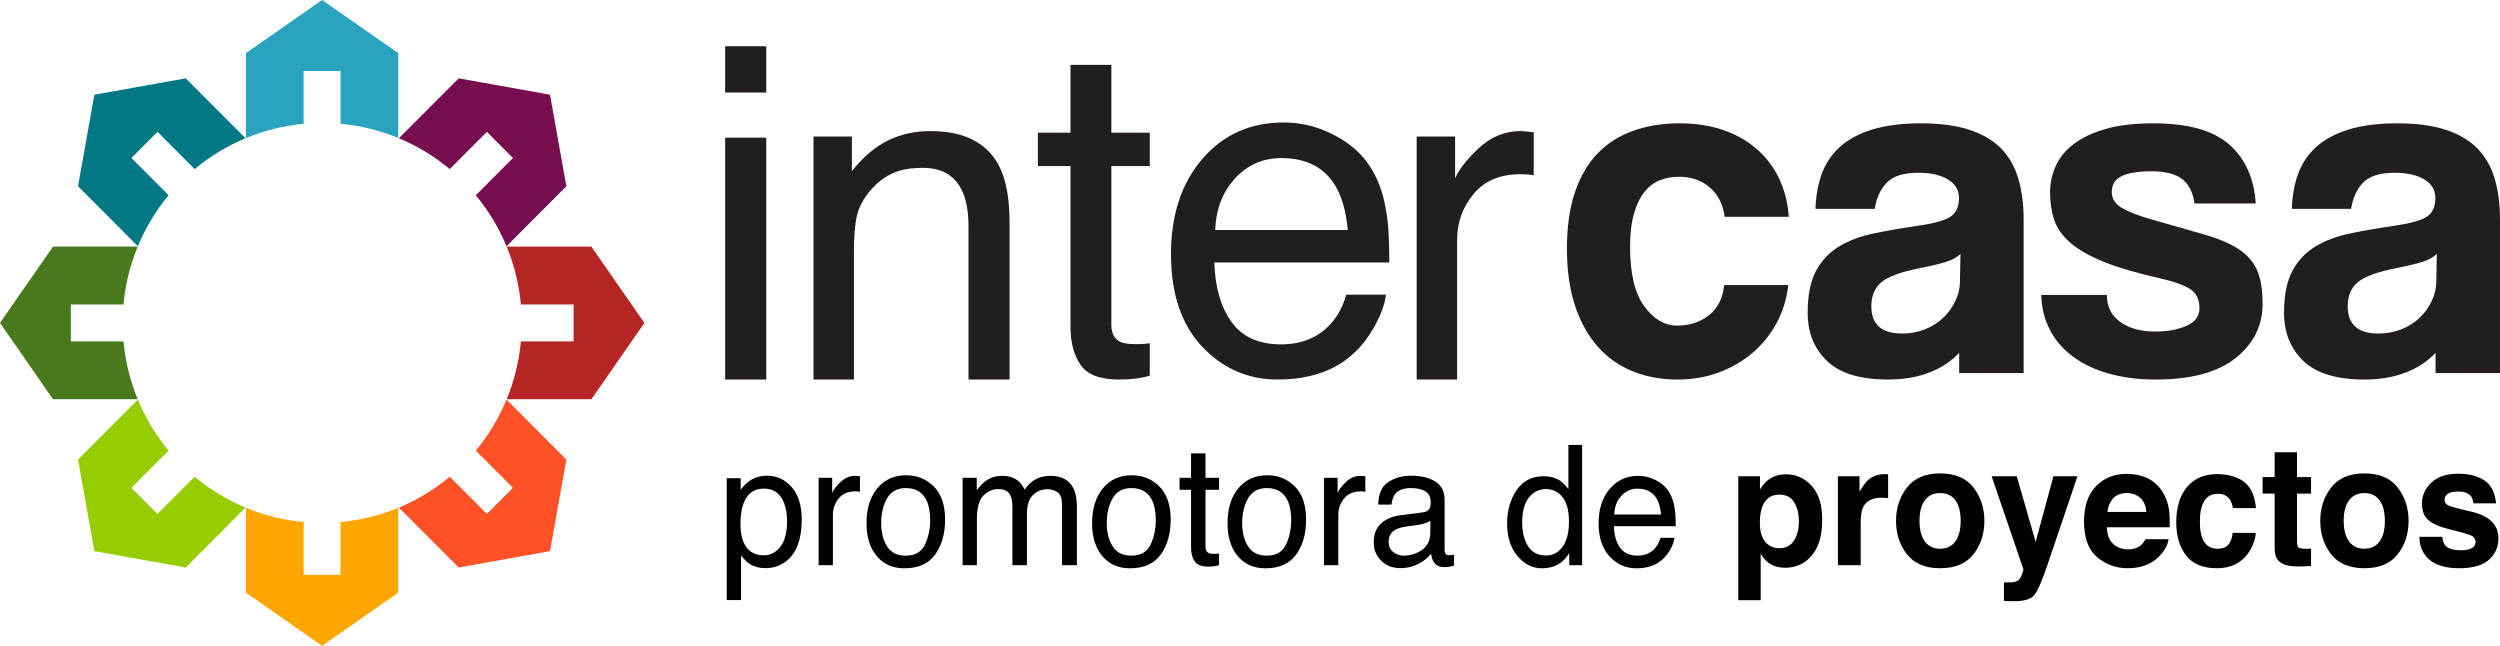
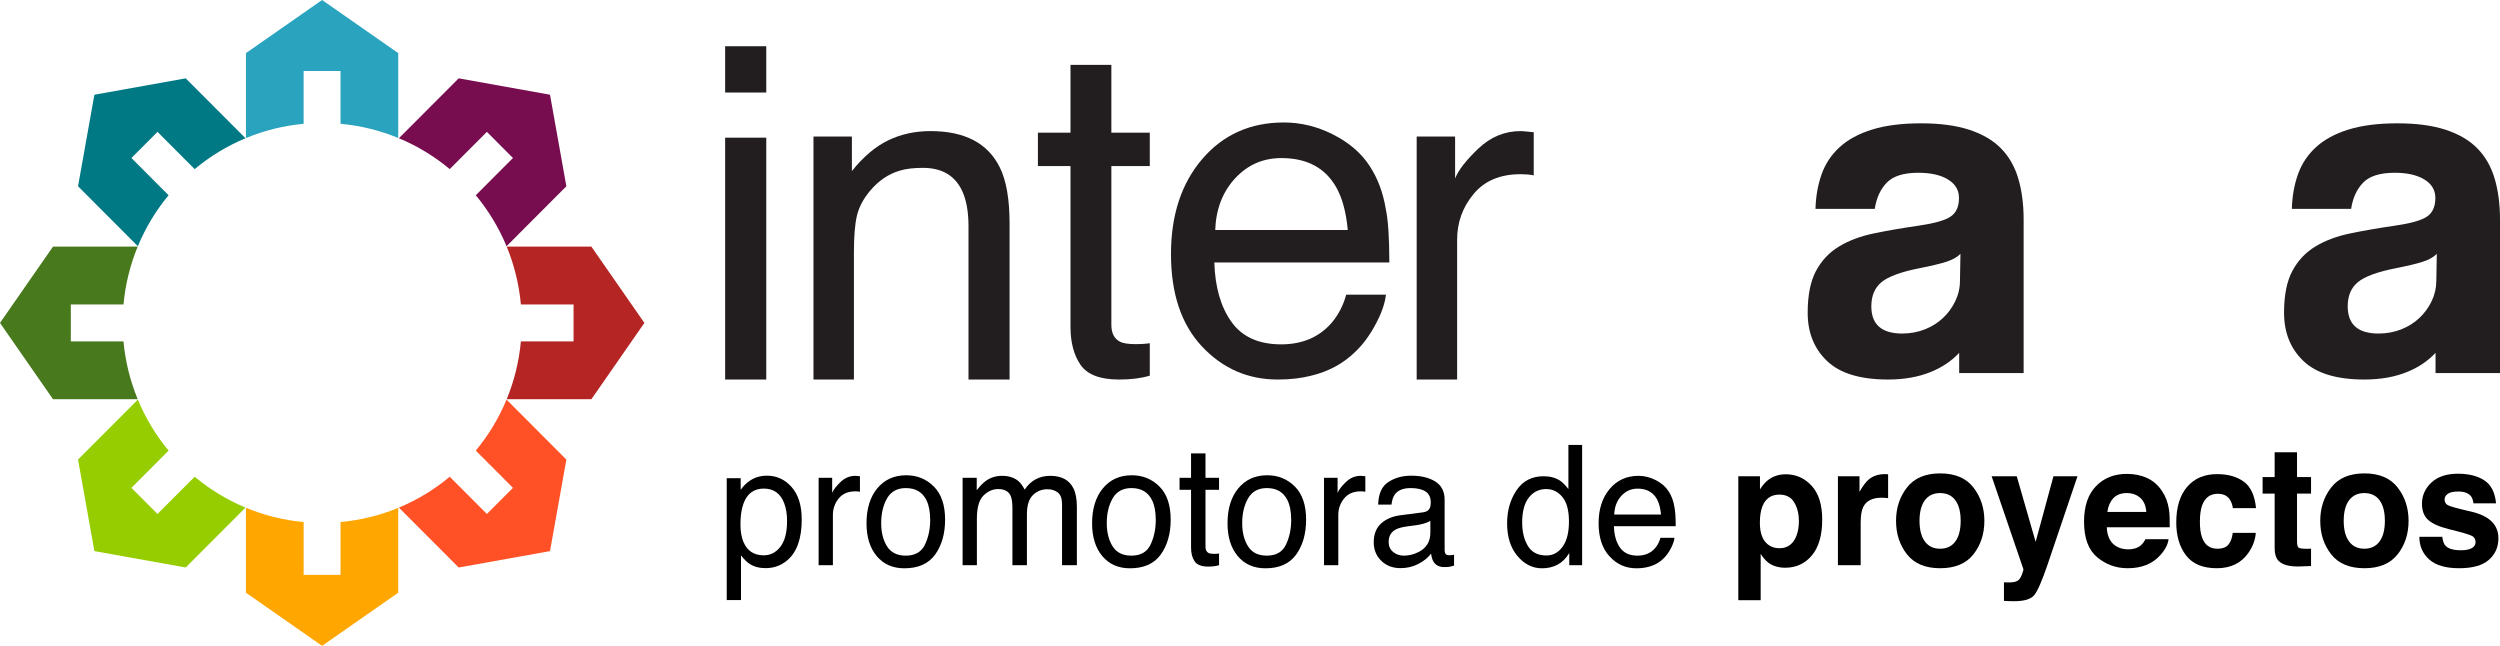
<svg xmlns="http://www.w3.org/2000/svg" id="Untitled-P%E1gina%201" viewBox="0 0 240 62" style="background-color:#ffffff00" version="1.1" xml:space="preserve" x="0px" y="0px" width="240px" height="62px">
  <g>
    <g>
      <g>
-         <path d="M 171.676 27.364 C 171.515 28.726 171.134 29.96 170.524 31.07 C 169.912 32.178 169.136 33.128 168.194 33.916 C 167.255 34.709 166.182 35.325 164.974 35.767 C 163.768 36.213 162.459 36.435 161.048 36.435 C 159.481 36.435 158.048 36.173 156.75 35.65 C 155.447 35.129 154.327 34.339 153.385 33.277 C 152.446 32.215 151.716 30.901 151.201 29.335 C 150.684 27.768 150.425 25.94 150.425 23.85 C 150.425 21.763 150.684 19.957 151.201 18.438 C 151.716 16.918 152.446 15.679 153.385 14.711 C 154.327 13.746 155.464 13.024 156.796 12.552 C 158.127 12.075 159.608 11.839 161.239 11.839 C 162.742 11.839 164.112 12.045 165.353 12.455 C 166.589 12.869 167.671 13.47 168.593 14.261 C 169.519 15.052 170.248 16.001 170.781 17.109 C 171.314 18.218 171.627 19.451 171.724 20.811 L 165.564 20.811 C 165.405 19.609 164.931 18.669 164.128 17.987 C 163.332 17.307 162.349 16.968 161.19 16.968 C 160.534 16.968 159.92 17.077 159.358 17.298 C 158.794 17.521 158.299 17.892 157.876 18.415 C 157.453 18.939 157.115 19.635 156.864 20.503 C 156.611 21.375 156.489 22.443 156.489 23.708 C 156.489 26.274 156.944 28.171 157.854 29.407 C 158.762 30.642 159.812 31.258 161.002 31.258 C 162.193 31.258 163.213 30.927 164.061 30.259 C 164.904 29.597 165.391 28.628 165.517 27.364 L 171.676 27.364 Z" fill="#221e1f" />
-         <path d="M 210.675 19.532 C 210.519 18.454 210.118 17.673 209.477 17.18 C 208.833 16.689 207.853 16.445 206.537 16.445 C 205.285 16.445 204.334 16.596 203.694 16.898 C 203.052 17.198 202.731 17.71 202.731 18.438 C 202.731 19.073 203.052 19.578 203.694 19.957 C 204.334 20.338 205.268 20.703 206.493 21.051 C 208.497 21.62 210.19 22.104 211.571 22.501 C 212.946 22.896 214.052 23.36 214.884 23.899 C 215.713 24.439 216.31 25.11 216.669 25.917 C 217.03 26.725 217.21 27.807 217.21 29.17 C 217.21 31.258 216.348 32.994 214.625 34.37 C 212.9 35.744 210.346 36.435 206.962 36.435 C 205.296 36.435 203.796 36.243 202.449 35.863 C 201.101 35.486 199.948 34.939 198.99 34.224 C 198.037 33.512 197.301 32.657 196.786 31.661 C 196.269 30.663 195.992 29.549 195.96 28.315 L 202.261 28.315 C 202.261 29.438 202.691 30.303 203.554 30.917 C 204.413 31.524 205.534 31.83 206.916 31.83 C 208.074 31.83 209.07 31.645 209.899 31.282 C 210.732 30.917 211.148 30.351 211.148 29.592 C 211.148 28.735 210.839 28.118 210.23 27.736 C 209.617 27.352 208.685 27.023 207.43 26.736 C 205.174 26.227 203.359 25.696 201.978 25.142 C 200.599 24.587 199.526 23.974 198.758 23.308 C 197.99 22.643 197.473 21.912 197.207 21.122 C 196.94 20.325 196.808 19.439 196.808 18.454 C 196.808 17.566 196.986 16.726 197.35 15.933 C 197.705 15.138 198.278 14.442 199.06 13.836 C 199.846 13.236 200.864 12.752 202.118 12.385 C 203.372 12.022 204.91 11.839 206.727 11.839 C 210.048 11.839 212.477 12.519 214.012 13.88 C 215.551 15.24 216.397 17.126 216.551 19.532 L 210.675 19.532 Z" fill="#221e1f" />
        <path d="M 193.752 17.133 C 193.41 15.978 192.853 15.014 192.089 14.238 C 191.326 13.462 190.309 12.869 189.042 12.455 C 187.778 12.045 186.238 11.839 184.431 11.839 C 182.583 11.839 181.021 12.037 179.74 12.432 C 178.455 12.829 177.416 13.389 176.617 14.117 C 175.816 14.845 175.235 15.717 174.874 16.729 C 174.516 17.744 174.319 18.851 174.287 20.053 L 179.977 20.053 C 180.133 19.009 180.518 18.17 181.129 17.535 C 181.74 16.903 182.75 16.585 184.162 16.585 C 185.351 16.585 186.301 16.801 187.004 17.228 C 187.708 17.655 188.062 18.248 188.062 19.009 C 188.062 19.831 187.796 20.425 187.263 20.788 C 186.73 21.154 185.698 21.445 184.162 21.667 C 182.626 21.89 181.207 22.134 179.904 22.404 C 178.604 22.674 177.486 23.092 176.546 23.662 C 175.604 24.233 174.869 25.014 174.334 26.011 C 173.805 27.008 173.537 28.346 173.537 30.022 C 173.537 31.925 174.153 33.467 175.392 34.652 C 176.63 35.839 178.582 36.435 181.246 36.435 C 182.814 36.435 184.19 36.188 185.384 35.696 C 186.495 35.242 187.379 34.623 188.081 33.874 L 188.081 35.816 L 188.625 35.816 L 194.269 35.816 L 194.269 21.051 C 194.269 19.594 194.094 18.29 193.752 17.133 ZM 186.533 30.521 C 186.048 30.982 185.467 31.346 184.797 31.615 C 184.12 31.882 183.391 32.019 182.608 32.019 C 180.636 32.019 179.648 31.149 179.648 29.407 C 179.648 28.396 179.977 27.62 180.636 27.077 C 181.293 26.543 182.498 26.1 184.255 25.751 C 185.384 25.529 186.245 25.324 186.841 25.133 C 187.435 24.942 187.89 24.69 188.203 24.372 L 188.157 26.937 C 188.157 27.633 188.006 28.289 187.708 28.909 C 187.413 29.523 187.021 30.064 186.533 30.521 Z" fill="#221e1f" />
        <path d="M 239.483 17.133 C 239.139 15.978 238.584 15.014 237.819 14.238 C 237.057 13.462 236.04 12.869 234.774 12.455 C 233.511 12.045 231.97 11.839 230.161 11.839 C 228.314 11.839 226.752 12.037 225.471 12.432 C 224.187 12.829 223.145 13.389 222.347 14.117 C 221.547 14.845 220.966 15.717 220.607 16.729 C 220.245 17.744 220.051 18.851 220.018 20.053 L 225.708 20.053 C 225.866 19.009 226.25 18.17 226.858 17.535 C 227.471 16.903 228.482 16.585 229.893 16.585 C 231.08 16.585 232.03 16.801 232.736 17.228 C 233.441 17.655 233.794 18.248 233.794 19.009 C 233.794 19.831 233.529 20.425 232.996 20.788 C 232.461 21.154 231.43 21.445 229.893 21.667 C 228.358 21.89 226.938 22.134 225.637 22.404 C 224.335 22.674 223.215 23.092 222.277 23.662 C 221.333 24.233 220.6 25.014 220.066 26.011 C 219.534 27.008 219.269 28.346 219.269 30.022 C 219.269 31.925 219.886 33.467 221.122 34.652 C 222.363 35.839 224.313 36.435 226.978 36.435 C 228.544 36.435 229.921 36.188 231.115 35.696 C 232.226 35.242 233.11 34.623 233.812 33.874 L 233.812 35.816 L 234.357 35.816 L 240 35.816 L 240 21.051 C 240 19.594 239.825 18.29 239.483 17.133 ZM 232.266 30.521 C 231.78 30.982 231.2 31.346 230.528 31.615 C 229.851 31.882 229.122 32.019 228.339 32.019 C 226.367 32.019 225.379 31.149 225.379 29.407 C 225.379 28.396 225.708 27.62 226.367 27.077 C 227.024 26.543 228.23 26.1 229.986 25.751 C 231.115 25.529 231.977 25.324 232.572 25.133 C 233.167 24.942 233.622 24.69 233.933 24.372 L 233.887 26.937 C 233.887 27.633 233.737 28.289 233.441 28.909 C 233.142 29.523 232.752 30.064 232.266 30.521 Z" fill="#221e1f" />
      </g>
      <g>
        <path d="M 69.614 4.439 L 73.562 4.439 L 73.562 8.883 L 69.614 8.883 L 69.614 4.439 ZM 69.614 13.216 L 73.562 13.216 L 73.562 36.435 L 69.614 36.435 L 69.614 13.216 Z" fill="#221e1f" />
        <path d="M 78.093 13.109 L 81.782 13.109 L 81.782 16.42 C 82.874 15.055 84.033 14.074 85.254 13.479 C 86.478 12.883 87.835 12.585 89.329 12.585 C 92.611 12.585 94.822 13.741 95.971 16.049 C 96.604 17.312 96.919 19.12 96.919 21.473 L 96.919 36.435 L 92.976 36.435 L 92.976 21.734 C 92.976 20.31 92.766 19.163 92.35 18.292 C 91.657 16.84 90.409 16.114 88.597 16.114 C 87.677 16.114 86.923 16.208 86.333 16.396 C 85.269 16.717 84.334 17.356 83.529 18.314 C 82.883 19.083 82.462 19.879 82.266 20.7 C 82.072 21.519 81.977 22.691 81.977 24.216 L 81.977 36.435 L 78.093 36.435 L 78.093 13.109 Z" fill="#221e1f" />
        <path d="M 102.767 6.226 L 106.691 6.226 L 106.691 12.739 L 110.379 12.739 L 110.379 15.94 L 106.691 15.94 L 106.691 31.165 C 106.691 31.979 106.965 32.522 107.512 32.797 C 107.811 32.959 108.316 33.037 109.021 33.037 C 109.208 33.037 109.409 33.032 109.625 33.023 C 109.841 33.013 110.09 32.989 110.379 32.95 L 110.379 36.065 C 109.934 36.195 109.471 36.289 108.989 36.348 C 108.508 36.406 107.985 36.435 107.424 36.435 C 105.615 36.435 104.385 35.967 103.736 35.031 C 103.092 34.094 102.767 32.877 102.767 31.382 L 102.767 15.94 L 99.639 15.94 L 99.639 12.739 L 102.767 12.739 L 102.767 6.226 Z" fill="#221e1f" />
        <path d="M 127.997 12.923 C 129.524 13.7 130.689 14.705 131.49 15.94 C 132.262 17.116 132.774 18.488 133.034 20.056 C 133.263 21.129 133.376 22.843 133.376 25.194 L 116.577 25.194 C 116.645 27.569 117.198 29.474 118.225 30.908 C 119.25 32.341 120.841 33.058 122.996 33.058 C 125.007 33.058 126.61 32.38 127.81 31.023 C 128.479 30.236 128.955 29.323 129.235 28.289 L 133.051 28.289 C 132.953 29.146 132.617 30.101 132.048 31.151 C 131.481 32.206 130.85 33.066 130.148 33.733 C 128.979 34.895 127.531 35.679 125.802 36.084 C 124.875 36.317 123.827 36.435 122.656 36.435 C 119.802 36.435 117.379 35.377 115.394 33.265 C 113.407 31.151 112.415 28.194 112.415 24.388 C 112.415 20.643 113.417 17.601 115.416 15.264 C 117.417 12.928 120.031 11.757 123.257 11.757 C 124.889 11.757 126.467 12.145 127.997 12.923 ZM 129.386 22.081 C 129.23 20.381 128.864 19.024 128.295 18.009 C 127.239 16.122 125.481 15.176 123.014 15.176 C 121.243 15.176 119.765 15.828 118.565 17.127 C 117.369 18.426 116.735 20.076 116.661 22.081 L 129.386 22.081 Z" fill="#221e1f" />
        <path d="M 136.001 13.109 L 139.69 13.109 L 139.69 17.138 C 139.989 16.355 140.73 15.398 141.907 14.273 C 143.088 13.148 144.446 12.585 145.983 12.585 C 146.056 12.585 146.179 12.594 146.351 12.608 C 146.526 12.622 146.821 12.651 147.238 12.694 L 147.238 16.832 C 147.006 16.789 146.794 16.759 146.602 16.746 C 146.406 16.731 146.195 16.724 145.964 16.724 C 144.009 16.724 142.507 17.36 141.459 18.63 C 140.405 19.899 139.884 21.363 139.884 23.018 L 139.884 36.435 L 136.001 36.435 L 136.001 13.109 Z" fill="#221e1f" />
      </g>
    </g>
    <g>
      <path d="M 46.74 12.659 L 49.244 15.168 L 45.676 18.743 C 46.889 20.206 47.888 21.854 48.628 23.637 L 54.371 17.881 L 52.801 9.094 L 44.033 7.52 L 38.294 13.271 C 40.072 14.014 41.715 15.016 43.174 16.233 L 46.74 12.659 Z" fill="#770c4e" />
      <path d="M 29.149 6.815 L 32.69 6.815 L 32.69 11.884 C 34.635 12.061 36.497 12.53 38.231 13.246 L 38.231 5.1 L 30.92 0 L 23.61 5.1 L 23.61 13.255 C 25.343 12.536 27.204 12.066 29.149 11.886 L 29.149 6.815 Z" fill="#29a3be" />
      <path d="M 32.69 55.185 L 29.149 55.185 L 29.149 50.115 C 27.204 49.935 25.343 49.465 23.61 48.745 L 23.61 56.9 L 30.92 62 L 38.231 56.9 L 38.231 48.754 C 36.497 49.47 34.635 49.939 32.69 50.116 L 32.69 55.185 Z" fill="#ffa600" />
      <path d="M 55.062 29.227 L 55.062 32.775 L 50.005 32.775 C 49.827 34.724 49.358 36.589 48.642 38.326 L 56.772 38.326 L 61.862 31 L 56.772 23.674 L 48.642 23.674 C 49.358 25.411 49.827 27.276 50.005 29.227 L 55.062 29.227 Z" fill="#b52524" />
      <path d="M 6.8 32.775 L 6.8 29.227 L 11.856 29.227 C 12.035 27.276 12.503 25.411 13.22 23.674 L 5.089 23.674 L 0 31 L 5.089 38.326 L 13.22 38.326 C 12.503 36.589 12.035 34.724 11.856 32.775 L 6.8 32.775 Z" fill="#48791c" />
      <path d="M 49.244 46.833 L 46.74 49.341 L 43.174 45.767 C 41.715 46.984 40.072 47.987 38.294 48.729 L 44.033 54.48 L 52.801 52.906 L 54.371 44.119 L 48.628 38.363 C 47.888 40.146 46.889 41.794 45.676 43.257 L 49.244 46.833 Z" fill="#ff5125" />
      <path d="M 12.618 15.168 L 15.121 12.659 L 18.688 16.233 C 20.147 15.016 21.789 14.014 23.568 13.271 L 17.829 7.52 L 9.061 9.094 L 7.491 17.881 L 13.234 23.637 C 13.973 21.854 14.972 20.206 16.185 18.743 L 12.618 15.168 Z" fill="#007984" />
      <path d="M 15.121 49.341 L 12.618 46.833 L 16.185 43.257 C 14.973 41.794 13.973 40.146 13.234 38.363 L 7.491 44.119 L 9.061 52.906 L 17.829 54.48 L 23.568 48.729 C 21.789 47.987 20.147 46.984 18.688 45.767 L 15.121 49.341 Z" fill="#96cd00" />
    </g>
    <g>
      <path d="M 69.766 45.908 L 71.105 45.908 L 71.105 47.02 C 71.38 46.639 71.68 46.344 72.006 46.135 C 72.468 45.822 73.013 45.666 73.639 45.666 C 74.565 45.666 75.351 46.029 75.997 46.758 C 76.644 47.487 76.966 48.528 76.966 49.88 C 76.966 51.708 76.5 53.014 75.568 53.797 C 74.977 54.293 74.289 54.541 73.504 54.541 C 72.888 54.541 72.371 54.403 71.953 54.126 C 71.709 53.969 71.436 53.7 71.136 53.319 L 71.136 57.604 L 69.766 57.604 L 69.766 45.908 ZM 74.92 52.484 C 75.345 51.933 75.558 51.11 75.558 50.013 C 75.558 49.345 75.464 48.77 75.275 48.29 C 74.919 47.365 74.267 46.903 73.32 46.903 C 72.368 46.903 71.717 47.391 71.365 48.367 C 71.176 48.89 71.083 49.553 71.083 50.358 C 71.083 51.005 71.176 51.557 71.365 52.01 C 71.722 52.878 72.373 53.311 73.32 53.311 C 73.962 53.311 74.495 53.035 74.92 52.484 Z" fill="#000000" />
      <path d="M 78.588 45.868 L 79.889 45.868 L 79.889 47.318 C 79.996 47.036 80.257 46.692 80.673 46.288 C 81.09 45.883 81.569 45.68 82.112 45.68 C 82.137 45.68 82.18 45.683 82.241 45.688 C 82.303 45.694 82.406 45.704 82.554 45.72 L 82.554 47.208 C 82.472 47.193 82.397 47.182 82.329 47.177 C 82.26 47.172 82.186 47.169 82.105 47.169 C 81.414 47.169 80.883 47.398 80.513 47.855 C 80.143 48.312 79.958 48.838 79.958 49.434 L 79.958 54.259 L 78.588 54.259 L 78.588 45.868 Z" fill="#000000" />
      <path d="M 89.648 46.706 C 90.369 47.426 90.729 48.486 90.729 49.884 C 90.729 51.234 90.411 52.352 89.776 53.234 C 89.141 54.116 88.156 54.557 86.821 54.557 C 85.708 54.557 84.823 54.167 84.168 53.387 C 83.513 52.606 83.185 51.559 83.185 50.244 C 83.185 48.835 83.531 47.713 84.221 46.878 C 84.911 46.044 85.838 45.625 87.002 45.625 C 88.046 45.625 88.927 45.986 89.648 46.706 ZM 88.797 52.281 C 89.131 51.575 89.298 50.789 89.298 49.922 C 89.298 49.14 89.177 48.504 88.937 48.013 C 88.555 47.242 87.898 46.856 86.964 46.856 C 86.136 46.856 85.534 47.185 85.158 47.841 C 84.782 48.499 84.594 49.292 84.594 50.219 C 84.594 51.112 84.782 51.856 85.158 52.451 C 85.534 53.045 86.132 53.342 86.95 53.342 C 87.847 53.342 88.464 52.989 88.797 52.281 Z" fill="#000000" />
      <path d="M 92.41 45.868 L 93.766 45.868 L 93.766 47.06 C 94.091 46.647 94.385 46.347 94.649 46.158 C 95.101 45.84 95.614 45.68 96.186 45.68 C 96.836 45.68 97.359 45.845 97.755 46.174 C 97.978 46.362 98.181 46.639 98.364 47.004 C 98.668 46.556 99.026 46.222 99.437 46.005 C 99.848 45.789 100.31 45.68 100.823 45.68 C 101.919 45.68 102.664 46.088 103.061 46.903 C 103.273 47.342 103.38 47.932 103.38 48.673 L 103.38 54.259 L 101.956 54.259 L 101.956 48.43 C 101.956 47.872 101.821 47.487 101.549 47.279 C 101.277 47.071 100.946 46.966 100.556 46.966 C 100.018 46.966 99.555 47.151 99.166 47.521 C 98.778 47.893 98.584 48.512 98.584 49.379 L 98.584 54.259 L 97.192 54.259 L 97.192 48.783 C 97.192 48.214 97.125 47.799 96.993 47.538 C 96.786 47.145 96.398 46.95 95.829 46.95 C 95.311 46.95 94.84 47.156 94.416 47.568 C 93.993 47.981 93.781 48.728 93.781 49.809 L 93.781 54.259 L 92.41 54.259 L 92.41 45.868 Z" fill="#000000" />
      <path d="M 111.305 46.706 C 112.025 47.426 112.385 48.486 112.385 49.884 C 112.385 51.234 112.067 52.352 111.433 53.234 C 110.798 54.116 109.813 54.557 108.477 54.557 C 107.364 54.557 106.48 54.167 105.824 53.387 C 105.169 52.606 104.841 51.559 104.841 50.244 C 104.841 48.835 105.187 47.713 105.877 46.878 C 106.568 46.044 107.494 45.625 108.659 45.625 C 109.702 45.625 110.583 45.986 111.305 46.706 ZM 110.454 52.281 C 110.787 51.575 110.954 50.789 110.954 49.922 C 110.954 49.14 110.834 48.504 110.593 48.013 C 110.212 47.242 109.554 46.856 108.621 46.856 C 107.793 46.856 107.19 47.185 106.814 47.841 C 106.438 48.499 106.25 49.292 106.25 50.219 C 106.25 51.112 106.438 51.856 106.814 52.451 C 107.19 53.045 107.788 53.342 108.606 53.342 C 109.504 53.342 110.12 52.989 110.454 52.281 Z" fill="#000000" />
      <path d="M 114.341 43.526 L 115.727 43.526 L 115.727 45.868 L 117.028 45.868 L 117.028 47.02 L 115.727 47.02 L 115.727 52.496 C 115.727 52.789 115.823 52.984 116.016 53.084 C 116.122 53.141 116.3 53.17 116.549 53.17 C 116.614 53.17 116.685 53.168 116.762 53.166 C 116.838 53.162 116.927 53.153 117.028 53.139 L 117.028 54.259 C 116.871 54.305 116.707 54.34 116.537 54.361 C 116.368 54.382 116.183 54.393 115.985 54.393 C 115.346 54.393 114.912 54.224 114.684 53.887 C 114.455 53.55 114.341 53.113 114.341 52.574 L 114.341 47.02 L 113.238 47.02 L 113.238 45.868 L 114.341 45.868 L 114.341 43.526 Z" fill="#000000" />
      <path d="M 124.305 46.706 C 125.026 47.426 125.386 48.486 125.386 49.884 C 125.386 51.234 125.069 52.352 124.434 53.234 C 123.799 54.116 122.814 54.557 121.478 54.557 C 120.364 54.557 119.48 54.167 118.825 53.387 C 118.17 52.606 117.843 51.559 117.843 50.244 C 117.843 48.835 118.187 47.713 118.878 46.878 C 119.568 46.044 120.496 45.625 121.659 45.625 C 122.703 45.625 123.585 45.986 124.305 46.706 ZM 123.454 52.281 C 123.788 51.575 123.955 50.789 123.955 49.922 C 123.955 49.14 123.835 48.504 123.594 48.013 C 123.212 47.242 122.555 46.856 121.622 46.856 C 120.794 46.856 120.192 47.185 119.815 47.841 C 119.439 48.499 119.251 49.292 119.251 50.219 C 119.251 51.112 119.439 51.856 119.815 52.451 C 120.192 53.045 120.789 53.342 121.606 53.342 C 122.505 53.342 123.121 52.989 123.454 52.281 Z" fill="#000000" />
      <path d="M 127.106 45.868 L 128.409 45.868 L 128.409 47.318 C 128.515 47.036 128.776 46.692 129.193 46.288 C 129.608 45.883 130.088 45.68 130.631 45.68 C 130.656 45.68 130.699 45.683 130.76 45.688 C 130.821 45.694 130.926 45.704 131.072 45.72 L 131.072 47.208 C 130.992 47.193 130.917 47.182 130.848 47.177 C 130.78 47.172 130.705 47.169 130.623 47.169 C 129.933 47.169 129.403 47.398 129.032 47.855 C 128.662 48.312 128.477 48.838 128.477 49.434 L 128.477 54.259 L 127.106 54.259 L 127.106 45.868 Z" fill="#000000" />
      <path d="M 136.629 49.181 C 136.944 49.139 137.154 49.005 137.261 48.775 C 137.322 48.649 137.352 48.467 137.352 48.232 C 137.352 47.75 137.187 47.399 136.854 47.182 C 136.522 46.965 136.048 46.856 135.43 46.856 C 134.716 46.856 134.209 47.055 133.911 47.454 C 133.744 47.675 133.635 48.002 133.584 48.439 L 132.305 48.439 C 132.331 47.402 132.657 46.681 133.283 46.274 C 133.909 45.868 134.634 45.666 135.46 45.666 C 136.419 45.666 137.196 45.852 137.795 46.229 C 138.388 46.605 138.684 47.19 138.684 47.983 L 138.684 52.817 C 138.684 52.964 138.713 53.082 138.772 53.17 C 138.83 53.259 138.954 53.304 139.141 53.304 C 139.202 53.304 139.271 53.3 139.346 53.291 C 139.422 53.284 139.504 53.272 139.59 53.257 L 139.59 54.299 C 139.377 54.361 139.214 54.4 139.103 54.415 C 138.991 54.431 138.839 54.44 138.646 54.44 C 138.174 54.44 137.832 54.267 137.619 53.923 C 137.507 53.74 137.429 53.482 137.383 53.147 C 137.103 53.524 136.703 53.85 136.18 54.126 C 135.658 54.403 135.081 54.541 134.452 54.541 C 133.696 54.541 133.078 54.305 132.598 53.832 C 132.119 53.361 131.879 52.77 131.879 52.06 C 131.879 51.284 132.115 50.681 132.587 50.253 C 133.059 49.826 133.678 49.562 134.444 49.463 L 136.629 49.181 ZM 133.744 52.99 C 134.033 53.225 134.376 53.342 134.772 53.342 C 135.254 53.342 135.721 53.228 136.172 52.998 C 136.933 52.618 137.314 51.994 137.314 51.129 L 137.314 49.995 C 137.147 50.105 136.932 50.197 136.668 50.27 C 136.405 50.344 136.147 50.396 135.893 50.427 L 135.065 50.537 C 134.57 50.605 134.196 50.711 133.946 50.857 C 133.522 51.102 133.31 51.492 133.31 52.03 C 133.31 52.436 133.455 52.756 133.744 52.99 Z" fill="#000000" />
      <path d="M 149.74 46.128 C 149.983 46.284 150.259 46.558 150.567 46.95 L 150.567 42.711 L 151.884 42.711 L 151.884 54.259 L 150.65 54.259 L 150.65 53.093 C 150.332 53.609 149.955 53.983 149.521 54.212 C 149.085 54.441 148.588 54.557 148.027 54.557 C 147.122 54.557 146.339 54.164 145.676 53.378 C 145.013 52.593 144.683 51.547 144.683 50.24 C 144.683 49.018 144.985 47.96 145.589 47.064 C 146.193 46.167 147.056 45.72 148.178 45.72 C 148.8 45.72 149.321 45.856 149.74 46.128 ZM 146.682 52.417 C 147.05 53.025 147.642 53.327 148.454 53.327 C 149.085 53.327 149.605 53.046 150.01 52.484 C 150.417 51.923 150.62 51.117 150.62 50.068 C 150.62 49.007 150.411 48.223 149.991 47.714 C 149.572 47.204 149.054 46.95 148.439 46.95 C 147.752 46.95 147.195 47.221 146.769 47.765 C 146.342 48.308 146.129 49.107 146.129 50.162 C 146.129 51.06 146.313 51.812 146.682 52.417 Z" fill="#000000" />
      <path d="M 158.966 46.099 C 159.507 46.379 159.918 46.741 160.2 47.185 C 160.472 47.608 160.653 48.101 160.744 48.665 C 160.826 49.053 160.867 49.668 160.867 50.515 L 154.935 50.515 C 154.961 51.368 155.155 52.053 155.517 52.568 C 155.88 53.084 156.441 53.342 157.202 53.342 C 157.911 53.342 158.477 53.098 158.901 52.61 C 159.139 52.328 159.305 51.999 159.404 51.627 L 160.751 51.627 C 160.715 51.935 160.598 52.279 160.397 52.657 C 160.197 53.035 159.973 53.345 159.727 53.585 C 159.313 54.003 158.803 54.285 158.193 54.431 C 157.866 54.515 157.496 54.557 157.082 54.557 C 156.074 54.557 155.22 54.177 154.519 53.416 C 153.818 52.657 153.466 51.593 153.466 50.224 C 153.466 48.877 153.82 47.783 154.526 46.941 C 155.232 46.102 156.156 45.68 157.295 45.68 C 157.869 45.68 158.428 45.821 158.966 46.099 ZM 159.457 49.393 C 159.401 48.783 159.274 48.295 159.072 47.929 C 158.7 47.25 158.077 46.91 157.209 46.91 C 156.584 46.91 156.061 47.144 155.639 47.612 C 155.215 48.08 154.992 48.673 154.966 49.393 L 159.457 49.393 Z" fill="#000000" />
      <path d="M 173.918 46.636 C 174.595 47.373 174.932 48.454 174.932 49.88 C 174.932 51.384 174.603 52.53 173.94 53.319 C 173.28 54.108 172.427 54.502 171.385 54.502 C 170.722 54.502 170.169 54.331 169.731 53.993 C 169.49 53.805 169.255 53.53 169.025 53.17 L 169.025 57.62 L 166.878 57.62 L 166.878 45.72 L 168.957 45.72 L 168.957 46.982 C 169.193 46.61 169.442 46.318 169.708 46.103 C 170.194 45.722 170.771 45.531 171.439 45.531 C 172.416 45.531 173.24 45.9 173.918 46.636 ZM 172.253 48.242 C 171.958 47.736 171.48 47.482 170.818 47.482 C 170.024 47.482 169.478 47.867 169.18 48.634 C 169.027 49.042 168.948 49.559 168.948 50.185 C 168.948 51.178 169.208 51.874 169.726 52.277 C 170.032 52.512 170.398 52.63 170.818 52.63 C 171.428 52.63 171.892 52.39 172.213 51.909 C 172.535 51.428 172.694 50.789 172.694 49.99 C 172.694 49.332 172.548 48.749 172.253 48.242 Z" fill="#000000" />
      <path d="M 181.071 45.52 C 181.101 45.522 181.162 45.526 181.259 45.531 L 181.259 47.82 C 181.122 47.804 181 47.793 180.894 47.788 C 180.788 47.783 180.701 47.78 180.634 47.78 C 179.762 47.78 179.175 48.072 178.877 48.657 C 178.709 48.986 178.625 49.493 178.625 50.178 L 178.625 54.259 L 176.44 54.259 L 176.44 45.72 L 178.512 45.72 L 178.512 47.208 C 178.846 46.639 179.138 46.25 179.386 46.041 C 179.792 45.691 180.32 45.516 180.968 45.516 C 181.009 45.516 181.043 45.517 181.071 45.52 Z" fill="#000000" />
      <path d="M 189.45 53.214 C 188.749 54.104 187.686 54.55 186.26 54.55 C 184.833 54.55 183.771 54.104 183.07 53.214 C 182.369 52.325 182.02 51.254 182.02 50.001 C 182.02 48.77 182.369 47.702 183.07 46.8 C 183.771 45.897 184.833 45.446 186.26 45.446 C 187.686 45.446 188.749 45.897 189.45 46.8 C 190.149 47.702 190.5 48.77 190.5 50.001 C 190.5 51.254 190.149 52.325 189.45 53.214 ZM 187.714 51.98 C 188.053 51.516 188.224 50.857 188.224 50.001 C 188.224 49.146 188.053 48.487 187.714 48.027 C 187.373 47.565 186.886 47.334 186.252 47.334 C 185.617 47.334 185.128 47.565 184.786 48.027 C 184.444 48.487 184.273 49.146 184.273 50.001 C 184.273 50.857 184.444 51.516 184.786 51.98 C 185.128 52.444 185.617 52.677 186.252 52.677 C 186.886 52.677 187.373 52.444 187.714 51.98 Z" fill="#000000" />
      <path d="M 192.379 55.897 L 192.653 55.913 C 192.866 55.923 193.069 55.914 193.262 55.888 C 193.455 55.862 193.616 55.803 193.75 55.709 C 193.875 55.619 193.994 55.434 194.104 55.152 C 194.213 54.871 194.26 54.698 194.244 54.635 L 191.196 45.72 L 193.608 45.72 L 195.421 52.019 L 197.132 45.72 L 199.439 45.72 L 196.594 54.118 C 196.045 55.736 195.61 56.74 195.29 57.13 C 194.971 57.519 194.33 57.714 193.37 57.714 C 193.176 57.714 193.021 57.713 192.905 57.71 C 192.788 57.707 192.614 57.698 192.379 57.683 L 192.379 55.897 Z" fill="#000000" />
      <path d="M 206.129 45.893 C 206.709 46.159 207.186 46.581 207.563 47.156 C 207.904 47.663 208.124 48.252 208.223 48.922 C 208.282 49.314 208.306 49.879 208.295 50.616 L 202.252 50.616 C 202.286 51.473 202.575 52.073 203.121 52.417 C 203.452 52.632 203.851 52.739 204.316 52.739 C 204.811 52.739 205.212 52.609 205.522 52.348 C 205.688 52.207 205.838 52.01 205.967 51.76 L 208.182 51.76 C 208.124 52.267 207.855 52.78 207.379 53.304 C 206.634 54.134 205.594 54.55 204.257 54.55 C 203.152 54.55 202.177 54.199 201.334 53.498 C 200.49 52.798 200.068 51.658 200.068 50.079 C 200.068 48.6 200.449 47.466 201.211 46.677 C 201.972 45.888 202.961 45.493 204.177 45.493 C 204.899 45.493 205.55 45.626 206.129 45.893 ZM 202.885 47.822 C 202.578 48.148 202.384 48.587 202.306 49.143 L 206.044 49.143 C 206.005 48.55 205.811 48.101 205.465 47.794 C 205.119 47.487 204.691 47.334 204.179 47.334 C 203.621 47.334 203.191 47.497 202.885 47.822 Z" fill="#000000" />
      <path d="M 214.355 48.783 C 214.315 48.465 214.21 48.177 214.042 47.922 C 213.798 47.576 213.42 47.404 212.906 47.404 C 212.173 47.404 211.672 47.778 211.402 48.524 C 211.26 48.921 211.19 49.446 211.19 50.103 C 211.19 50.728 211.26 51.231 211.402 51.611 C 211.661 52.322 212.15 52.677 212.867 52.677 C 213.376 52.677 213.738 52.535 213.951 52.254 C 214.165 51.972 214.293 51.606 214.341 51.157 L 216.556 51.157 C 216.504 51.836 216.266 52.478 215.839 53.084 C 215.157 54.06 214.15 54.55 212.815 54.55 C 211.478 54.55 210.495 54.141 209.866 53.327 C 209.236 52.512 208.921 51.455 208.921 50.158 C 208.921 48.693 209.268 47.554 209.964 46.738 C 210.66 45.924 211.62 45.516 212.844 45.516 C 213.886 45.516 214.739 45.756 215.4 46.237 C 216.064 46.717 216.457 47.566 216.579 48.783 L 214.355 48.783 Z" fill="#000000" />
      <path d="M 217.21 47.388 L 217.21 45.798 L 218.367 45.798 L 218.367 43.417 L 220.514 43.417 L 220.514 45.798 L 221.86 45.798 L 221.86 47.388 L 220.514 47.388 L 220.514 51.901 C 220.514 52.251 220.556 52.469 220.643 52.556 C 220.729 52.641 220.993 52.684 221.435 52.684 C 221.5 52.684 221.57 52.683 221.643 52.68 C 221.717 52.678 221.79 52.674 221.86 52.669 L 221.86 54.337 L 220.832 54.377 C 219.808 54.414 219.107 54.231 218.732 53.828 C 218.489 53.572 218.367 53.178 218.367 52.645 L 218.367 47.388 L 217.21 47.388 Z" fill="#000000" />
      <path d="M 230.174 53.214 C 229.473 54.104 228.41 54.55 226.984 54.55 C 225.557 54.55 224.494 54.104 223.793 53.214 C 223.094 52.325 222.744 51.254 222.744 50.001 C 222.744 48.77 223.094 47.702 223.793 46.8 C 224.494 45.897 225.557 45.446 226.984 45.446 C 228.41 45.446 229.473 45.897 230.174 46.8 C 230.873 47.702 231.223 48.77 231.223 50.001 C 231.223 51.254 230.873 52.325 230.174 53.214 ZM 228.438 51.98 C 228.777 51.516 228.948 50.857 228.948 50.001 C 228.948 49.146 228.777 48.487 228.438 48.027 C 228.097 47.565 227.611 47.334 226.977 47.334 C 226.341 47.334 225.854 47.565 225.512 48.027 C 225.168 48.487 224.996 49.146 224.996 50.001 C 224.996 50.857 225.168 51.516 225.512 51.98 C 225.854 52.444 226.341 52.677 226.977 52.677 C 227.611 52.677 228.097 52.444 228.438 51.98 Z" fill="#000000" />
      <path d="M 234.459 51.532 C 234.505 51.93 234.604 52.212 234.757 52.379 C 235.026 52.677 235.527 52.826 236.257 52.826 C 236.684 52.826 237.025 52.76 237.277 52.63 C 237.53 52.499 237.655 52.302 237.655 52.042 C 237.655 51.791 237.554 51.601 237.351 51.47 C 237.147 51.339 236.391 51.115 235.082 50.797 C 234.138 50.556 233.474 50.256 233.088 49.896 C 232.702 49.54 232.509 49.028 232.509 48.36 C 232.509 47.571 232.811 46.894 233.412 46.327 C 234.016 45.76 234.865 45.477 235.957 45.477 C 236.995 45.477 237.841 45.69 238.495 46.115 C 239.147 46.541 239.524 47.276 239.62 48.32 L 237.45 48.32 C 237.419 48.033 237.341 47.807 237.214 47.639 C 236.974 47.336 236.567 47.185 235.991 47.185 C 235.519 47.185 235.181 47.261 234.981 47.412 C 234.78 47.563 234.679 47.741 234.679 47.945 C 234.679 48.201 234.787 48.386 235 48.501 C 235.214 48.621 235.968 48.828 237.264 49.121 C 238.128 49.329 238.777 49.645 239.207 50.068 C 239.634 50.496 239.848 51.032 239.848 51.674 C 239.848 52.52 239.542 53.211 238.929 53.746 C 238.316 54.281 237.369 54.55 236.087 54.55 C 234.78 54.55 233.815 54.266 233.192 53.699 C 232.57 53.132 232.258 52.41 232.258 51.532 L 234.459 51.532 Z" fill="#000000" />
    </g>
  </g>
</svg>